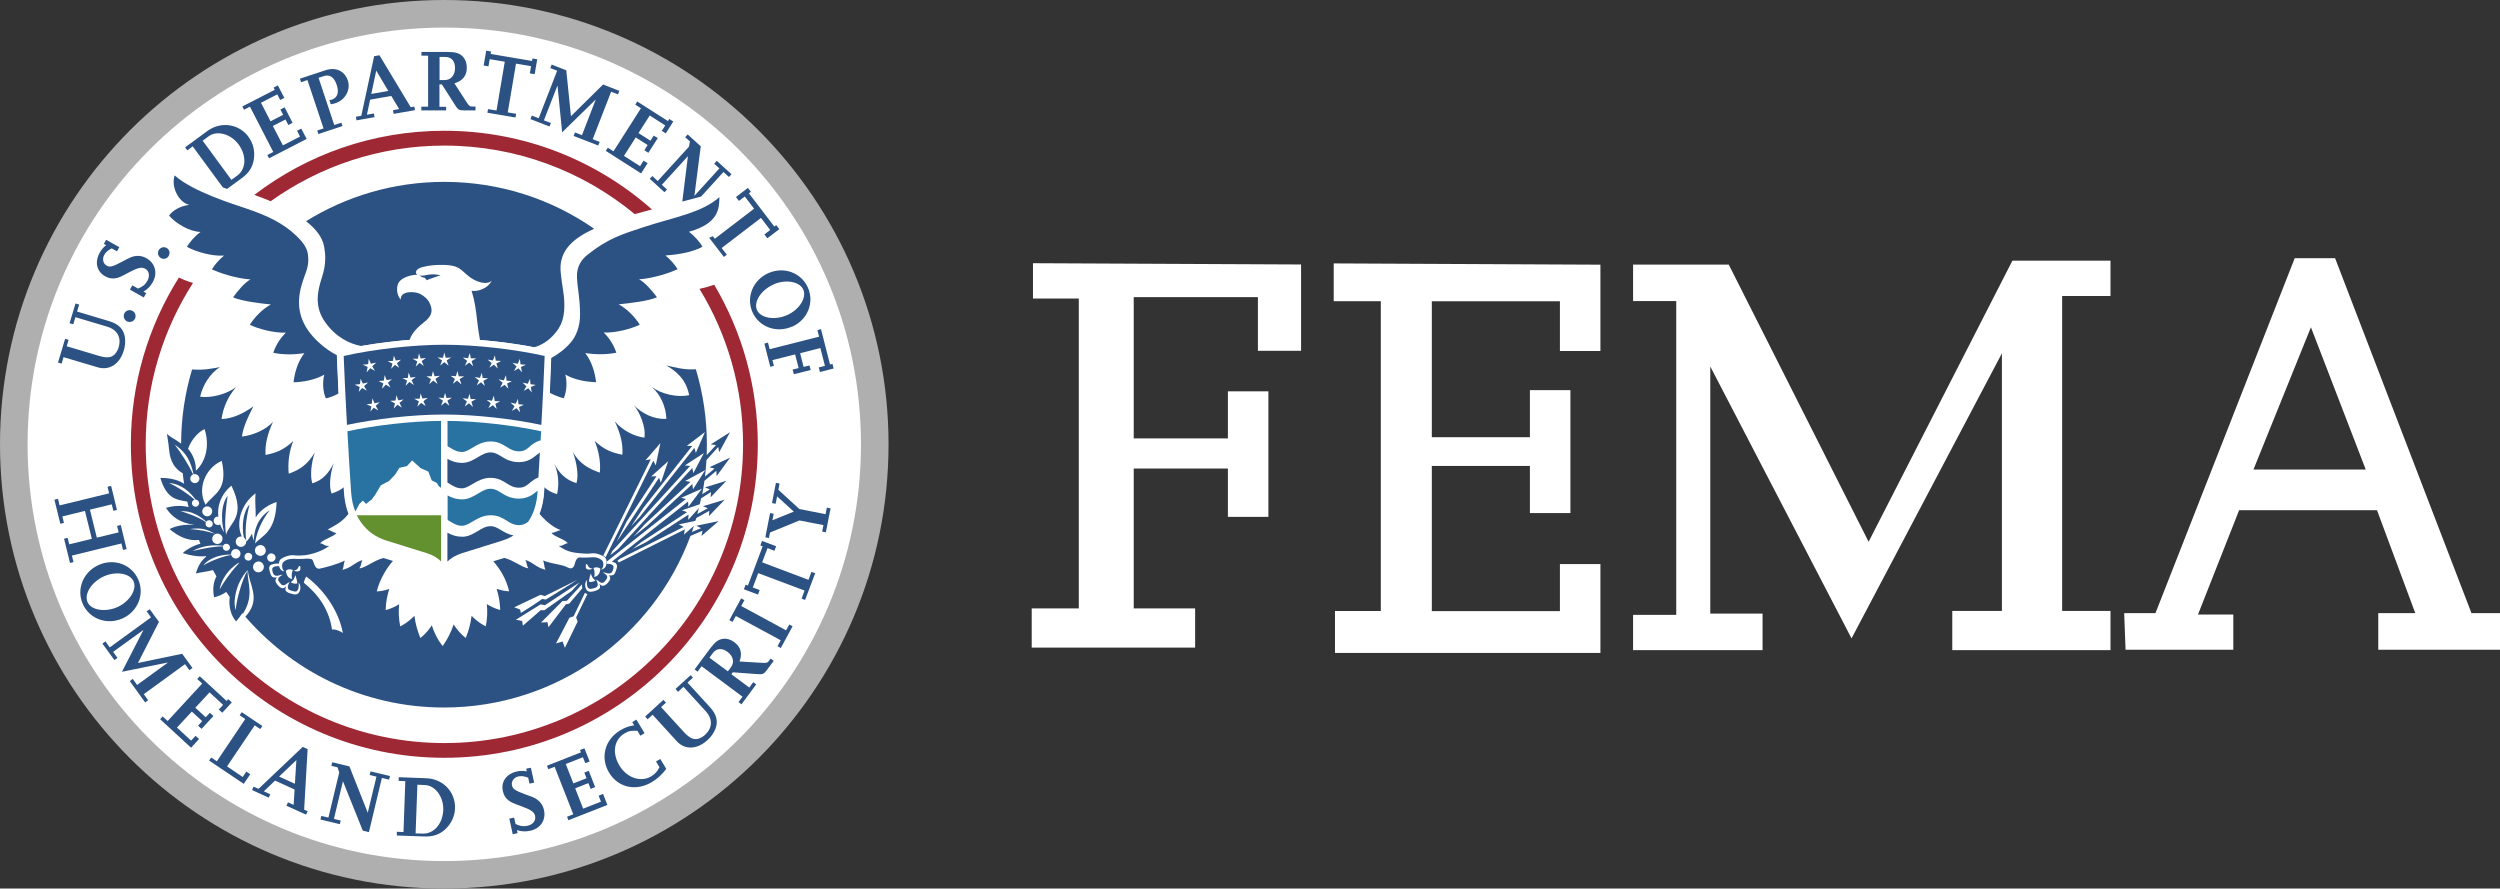
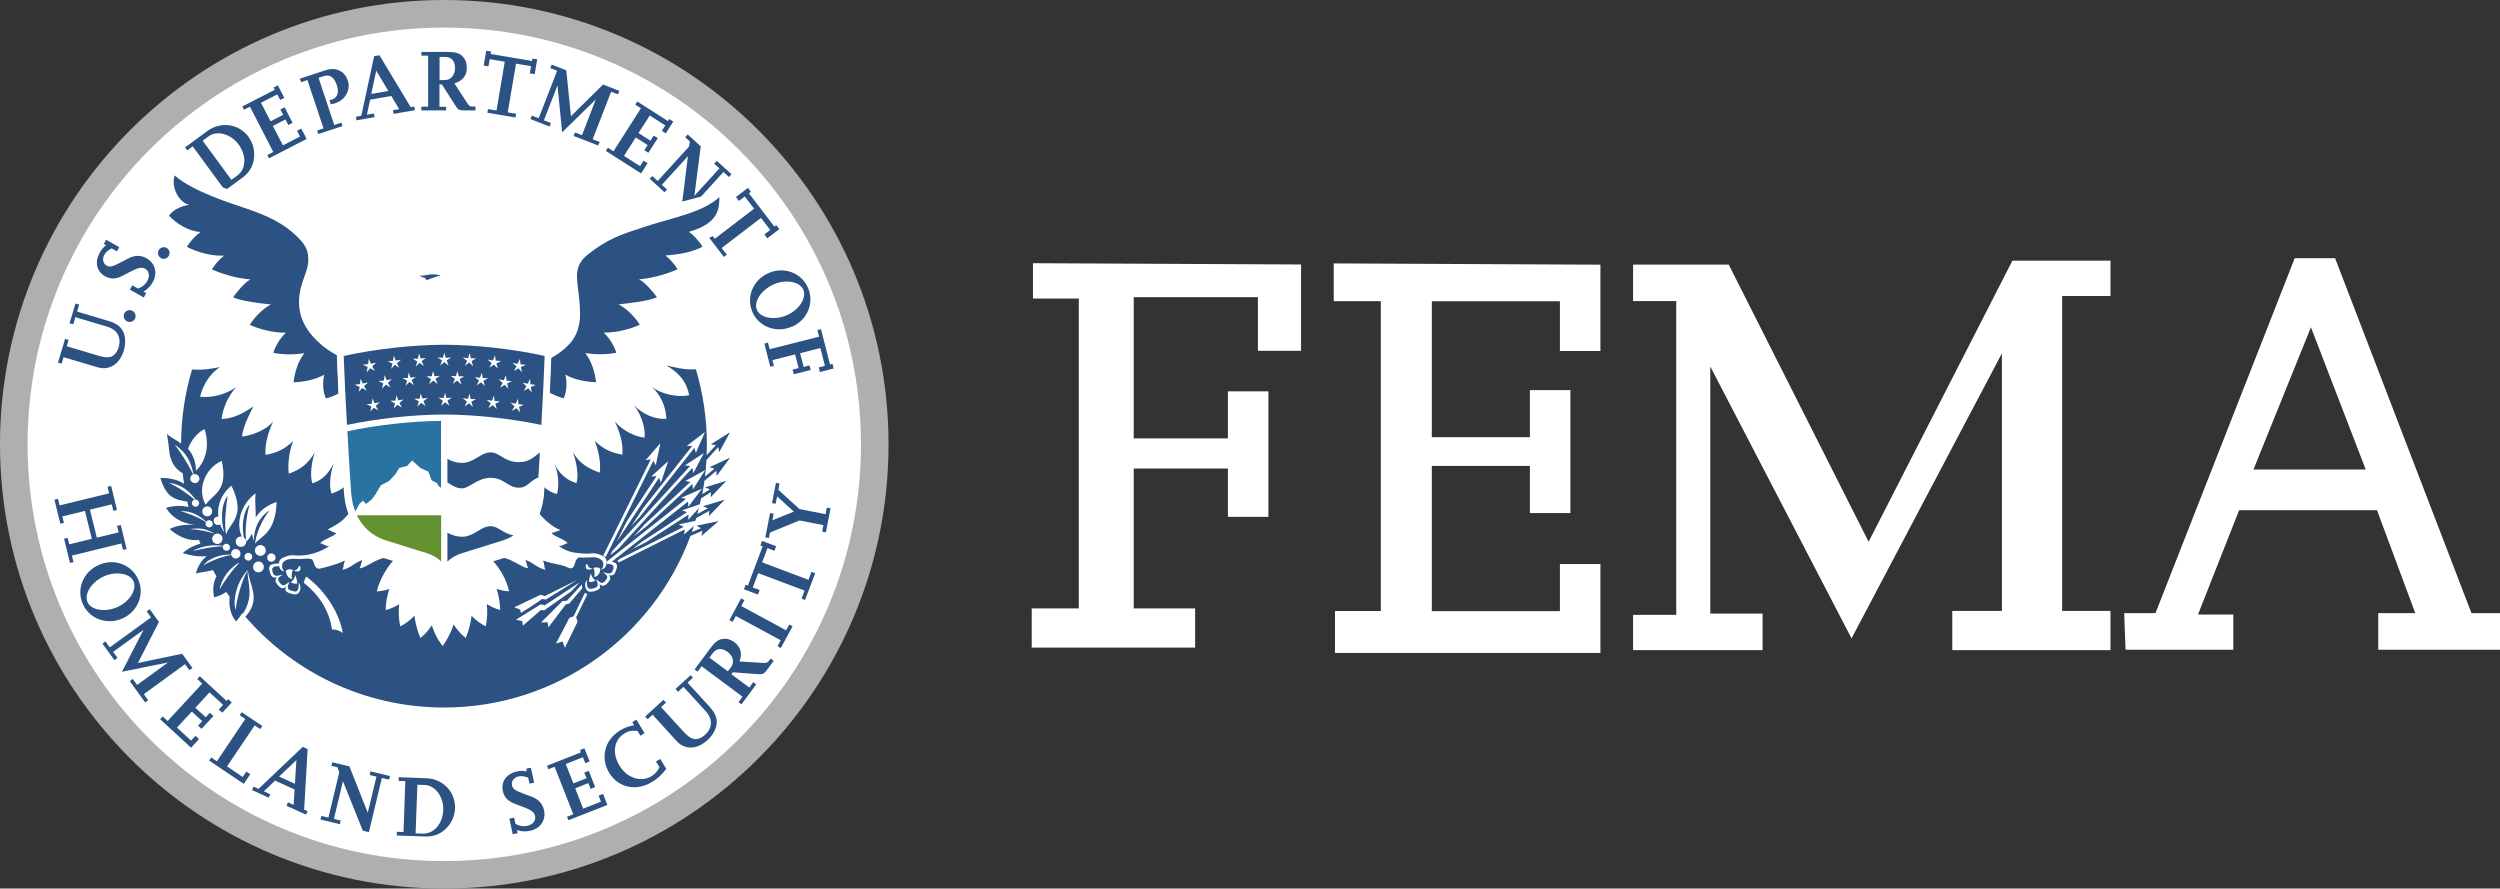
<svg xmlns="http://www.w3.org/2000/svg" id="a" viewBox="0 0 235.75 83.79">
  <rect x="0" y="0" width="235.75" height="83.79" fill="#333333" stroke="none" />
  <path d="M97.41,24.82v3.33h4.32v29.22h-4.44v3.7h15.41v-3.7h-5.79v-13.19h8.88v4.56h3.82v-11.84h-3.82v4.44h-8.88v-13.32h11.71v5.06h4.07v-8.14l-25.27-.12h0Zm28.36,0v3.58h4.44v29.22h-4.32v3.95h25.03v-8.38h-3.82v4.44h-12.08v-13.69h9.25v4.44h3.82v-11.59h-3.82v4.44h-9.25v-12.82h12.08v4.69h3.82v-8.14l-25.15-.12h0Zm28.23,.12v3.45h4.07v29.59h-4.07v3.33h12.21v-3.45h-4.93v-23.3l13.32,25.64,14.18-26.88v24.29h-4.68v3.7h14.92v-3.7h-4.56V27.91h4.56v-3.33h-9.25l-13.56,26.51-13.19-26.14h-9Zm62.39-.59l-13.13,33.47h-2.95l.13,3.45h10.16v-3.32h-3.33l3.88-9.84h13l3.61,9.71h-3.49v3.45h11.48v-3.45h-2.69l-12.86-33.47h-3.81s0,0,0,0Zm1.53,6.51l5.17,13.42h-10.59l5.42-13.42Z" fill="#fff" fill-rule="evenodd" />
  <g>
    <circle cx="41.74" cy="41.82" r="41.23" fill="#fff" />
    <path d="M68.53,45.33l-2.05,.63,.46,.19-.72,.45c.08-.42,.15-.84,.21-1.26l1.12-.94,.03,.49,1.27-1.73-1.95,.9,.48,.13-.9,.75c.06-.52,.11-1.04,.14-1.56l1.11-1.23,.09,.49,1.02-1.88-1.82,1.15,.5,.06-.88,.95c0-.33,.02-.66,.02-.99,0-2.41-.35-4.8-1.04-7.11-1.12,.1-2.24-.25-2.78-.36,1.44,.84,1.93,1.75,2.15,2.8-1.15,.26-2.68-.12-3.53-.78,.82,.72,1.34,1.85,1.38,3.02-1.18,.06-2.28-.49-3.08-1.3,.52,.58,1.17,2.03,1.01,3.07-.99-.11-2.15-.75-2.79-1.53,.53,1.16,.78,2.1,.71,3.14-.98-.19-1.73-.46-2.61-1.31,.42,1.06,.58,2.12,.48,3-1.13-.4-1.89-.86-2.53-1.92,.34,.94,.56,2.18,.33,2.91-.96-.29-1.6-.87-2.1-1.85,.49,1.04,.43,2.25,.27,2.88-.4-.08-.93-.36-1.21-.67-.02,.18-.03,.37-.04,.55-.05,.7-.19,1.36-.42,1.97,.09,.1,.19,.21,.28,.32,.51,.54,1.2,1.06,1.74,1.23-.24,.03-.56,.24-.88,.27,.36,.41,1.09,.5,1.55,.96-.35,.04-.44,.3-.87,.25,.82,.63,1.57,.65,1.99,.7,.17,.02,.72,.07,1.07,.02,.49-.08,1,.17,1.2,.28,.3,.18,.29,.6,.23,.81-.04,.13-.09,.28-.32,.39-.13,.04-.22,.05-.08-.05,.12-.09,.23-.62-.05-.82-.2-.15-.48-.27-.82-.25-.37,.02-.93,.05-1.21,.02-.25-.03-.41,.3-.44,.44-.09,.33-.19,.74-.67,.53-.58-.34-1.42-.31-2.37-.69,.13,.29,.08,.55,.22,.88-.85-.21-1.07-.64-1.88-.93,.14,.3,.1,.53,.28,.8-.68-.12-1.32-.73-2.27-.99-.03,0-.06,.02-.09,.03-.35,.1-.66,.2-.95,.29,.67,.76,1.23,1.7,1.49,2.83,0,0-.47,.01-1.18-.23,.21,.64,.32,1.31,.34,1.99,0,0-.53-.1-1.26-.55,.07,.7,.04,1.4-.1,2.09,0,0-.62-.25-1.34-.99-.08,.69-.26,1.39-.55,2.09,0,0-.56-.38-1.14-1.27-.24,.72-.59,1.4-1.03,2.03,0,0-.61-.65-1.03-1.95-.55,.83-1.08,1.19-1.08,1.19-.28-.67-.47-1.37-.56-2.09-.73,.74-1.34,1-1.34,1-.14-.69-.17-1.39-.1-2.09-.73,.45-1.27,.55-1.27,.55,.01-.68,.13-1.35,.34-1.99-.71,.24-1.18,.23-1.18,.23,.27-1.15,1.02-2.34,1.53-2.87-.25-.08-.52-.16-.81-.25-.03,0-.05-.02-.09-.03-.95,.25-1.58,.87-2.27,.99,.18-.28,.15-.51,.28-.8-.81,.29-1.03,.72-1.87,.93,.14-.33,.08-.58,.22-.88-.79,.39-1.87,.65-2.35,.76-.53,.11-.56-.68-.73-.85-.07-.08-.5-.11-.68-.08-.26,.04-.77,.02-1.15,.01-.38,0-.65,.1-.84,.26-.28,.2-.15,.75-.03,.84,.13,.09,.05,.08-.08,.05-.23-.12-.28-.27-.32-.39-.06-.21-.08-.63,.23-.8,.19-.12,.71-.36,1.2-.29,.35,.05,.9,0,1.06-.02,.17-.02,1.4-.24,2.22-.87-.43,.05-.51-.21-.87-.25,.46-.46,1.19-.56,1.55-.96-.32-.04-.61-.3-.84-.33,.72-.4,1.2-.63,1.7-1.17,0,0,.19-.22,.27-.31-.23-.61-.37-1.27-.42-1.98-.01-.17-.02-.35-.04-.53-.18,.19-.54,.39-1.13,.6-.27-.67-.14-1.91,.21-2.88-.5,.98-1.07,1.62-2.03,1.91-.23-.72-.09-1.98,.24-2.92-.64,1.07-1.32,1.61-2.46,2.01-.1-.87,0-2.03,.42-3.08-.88,.84-1.62,1.12-2.61,1.31-.06-1.04,.19-1.98,.71-3.14-.63,.77-1.94,1.3-2.93,1.41,.08-.9,.71-2.13,1.07-2.85-.93,.67-1.92,1.15-3,1.2,.13-1.02,.59-2.12,1.38-3.02-.92,.69-2.34,1.05-3.4,.91,.26-1.12,.95-2.21,1.88-2.8-.54,.11-1.52,.33-2.64,.23-.68,2.27-1.03,4.63-1.03,7-.56-.44-.95-.55-1.34-.93,.07,.53,.14,.81,.2,1.46,.1,1.17,.55,1.84,1.29,2.26,.03,.33,.08,.66,.13,.99-.54-.35-1.27-.56-2.24-.55,.58,1.91,1.42,2.05,2.54,2.23,.04,.18,.08,.35,.12,.52-.6-.16-1.32-.16-2.13,.07,.56,.88,1.35,1.4,2.6,1.59,0,0,0,.01,.01,.02-.77-.06-1.6,.05-2.27,.39,.95,.82,1.88,1.13,2.77,1.03,.05,.12,.09,.23,.14,.35-.7,.19-1.32,.55-1.67,.89,.74,.23,1.5,.36,2.19,.29,0,.02,.01,.03,.02,.05-.4,.31-.75,.8-.97,1.58,.53-.13,1.07-.17,1.61-.32,.11,.2,.22,.4,.33,.59-.29,.54-.38,1.22-.22,1.98,.45-.11,.83-.28,1.14-.51,.11,.16,.21,.31,.33,.47-.11,.86,.09,1.73,.6,2.31,.22-.24,.41-.5,.59-.78,4.54,5.44,11.38,8.9,19.02,8.9,10.66,0,19.75-6.74,23.24-16.18l1.13-.49-.09,.49,1.62-1.4-2.1,.44,.44,.23-.87,.36c.15-.43,.29-.88,.42-1.32l1.23-.68-.04,.5,1.49-1.55-2.05,.62,.46,.19-.99,.54c.13-.48,.25-.97,.35-1.47l.94-.6-.04,.5,1.48-1.55" fill="#2b5283" />
-     <path d="M67.35,26.85c-.46,.16-.92,.29-1.39,.39,2.61,4.27,4.11,9.29,4.11,14.66,0,15.56-12.61,28.17-28.16,28.17s-28.17-12.61-28.17-28.17c0-5.61,1.64-10.83,4.46-15.22-.46-.13-.9-.3-1.33-.51-2.87,4.56-4.53,9.95-4.53,15.73,0,16.32,13.24,29.56,29.56,29.56s29.56-13.24,29.56-29.56c0-5.5-1.5-10.64-4.11-15.05m-41.83-7.87c4.62-3.3,10.27-5.25,16.38-5.25,6.82,0,13.08,2.43,17.95,6.46,.54-.15,1.09-.3,1.63-.44-5.22-4.62-12.07-7.42-19.58-7.42-6.74,0-12.95,2.25-17.92,6.05,.23,.09,.47,.17,.71,.26,.28,.11,.56,.22,.83,.33" fill="#9e2935" />
-     <path d="M41.89,81.2C20.19,81.2,2.6,63.6,2.6,41.9S20.19,2.6,41.89,2.6s39.3,17.59,39.3,39.3-17.6,39.3-39.3,39.3M41.89,0C18.76,0,0,18.76,0,41.9s18.76,41.89,41.89,41.89,41.9-18.76,41.9-41.89S65.03,0,41.89,0Z" fill="#afafaf" />
+     <path d="M41.89,81.2C20.19,81.2,2.6,63.6,2.6,41.9S20.19,2.6,41.89,2.6s39.3,17.59,39.3,39.3-17.6,39.3-39.3,39.3M41.89,0C18.76,0,0,18.76,0,41.9s18.76,41.89,41.89,41.89,41.9-18.76,41.9-41.89S65.03,0,41.89,0" fill="#afafaf" />
    <path d="M31.78,33.5c-.59-.31-1.12-.66-1.68-1.17-1.8-1.64-2.22-3.36-1.69-5.34,.31-1.18,.8-1.77,.63-3-.09-.7-.59-1.27-1.09-1.75-1.2-1.15-2.63-1.87-4.73-2.58-1.3-.44-5.08-1.61-6.75-3.12-.38,1.11,.43,2.59,1.39,2.78-.85,.09-1.58,.53-1.92,1.01,.64,.74,1.92,1.52,2.98,1.54-.49,.33-1.09,1.02-1.29,1.41,.92,.49,2.38,.9,3.5,.82-.47,.38-.88,.86-1.15,1.3,.76,.35,2.24,.85,3.64,.95-.52,.26-1.26,1.14-1.64,1.69,.79,.35,2.5,.57,3.57,.67-.76,.4-1.56,1.2-1.99,1.92,.77,.37,2.22,.78,3.4,.74-.58,.56-.97,1.24-1.19,1.9,.9,.18,1.84,.19,2.93,.04-.66,.84-.93,1.95-1.02,2.74,.89-.02,2.06-.23,2.9-.72-.18,.68-.14,1.6,.15,2.24,.35-.08,.75-.22,1.19-.46-.06-1.26-.12-2.55-.16-3.62m36.1-14.92c-1.67,1.51-4.34,1.92-7.14,2.84-2.11,.69-3.42,1.1-5.31,2.61-.54,.43-1.05,1.06-1,2.15,.06,1.21,.26,1.73,.29,3.41,.02,1.2-.39,2.17-.9,2.74-.53,.61-1.22,1.13-1.85,1.45-.04,1.02-.08,2.06-.14,3.25,.44,.24,1,.46,1.35,.54,.29-.65,.33-1.57,.15-2.24,.83,.5,2.01,.7,2.9,.72-.09-.79-.36-1.9-1.02-2.74,1.09,.15,2.03,.14,2.93-.04-.22-.66-.61-1.34-1.19-1.9,1.19,.04,2.63-.37,3.4-.74-.44-.72-1.23-1.52-1.99-1.92,1.06-.11,2.82-.31,3.61-.67-.38-.54-1.17-1.44-1.69-1.69,1.4-.1,2.88-.61,3.64-.95-.27-.44-.68-.92-1.15-1.3,1.32-.09,2.58-.33,3.49-.82-.2-.39-.79-1.08-1.28-1.41,2.83-.79,2.87-2.2,2.88-3.3" fill="#2b5283" />
-     <path d="M56.01,21.56c-4-2.78-8.87-4.41-14.12-4.41-4.78,0-9.25,1.36-13.03,3.71,.98,.76,1.56,1.57,1.71,2.41,.12,.73,.21,1.62-.22,2.91-.45,1.37-.7,2.78,.32,4.21,1.01,1.42,2.31,2.04,3.4,2.24,1.51-.26,3.03-.45,4.56-.58,.2-.66,.8-1.24,1.41-1.71,.88-.69,.69-1.28,.48-1.75-.17-.36-.48-.66-.93-.89-.4-.2-1.85-.36-1.81,.57-.24-.34-.43-.79-.29-1.37,.19-.81,1.52-1.01,1.85-.99-.26-.22-.1-.56,.48-.72,.7-.19,1.37-.22,2.02-.21,1.33,.03,1.53,.36,2.21,.95,.81,.72,1.89,.97,2.31,.54-.3,.69-1.27,1.06-1.89,.95,.3,.96,.41,1.79,.52,2.79,.05,.46,.15,1.22,.27,1.85,1.78,.15,3.56,.39,5.12,.69,.64-.19,1.31-.56,1.91-1.26,.57-.66,1.09-1.49,.88-3.59-.06-.59-.36-2.1-.31-2.81,.09-1.61,1.29-2.67,3.17-3.52" fill="#2b5283" />
    <path d="M39.56,25.98c.24,.19,.39,.21,.47,.19,0,.05,.09,.1,.11,.12,.05,.05,.08,.09,.09,.14,.11-.05,.41-.17,.68-.26,.27-.1,.65-.21,.65-.21-1.17-.25-1.35,.11-2,.02m35.13,4.83c1.46-.64,2.12-2.27,1.5-3.68-.62-1.41-2.26-2.02-3.72-1.38-1.46,.64-2.13,2.26-1.52,3.67,.61,1.41,2.27,2.02,3.73,1.38m-1.74-3.98c1.15-.51,2.48-.27,2.81,.49,.34,.77-.38,1.9-1.54,2.41-1.16,.51-2.49,.28-2.83-.49-.33-.76,.39-1.89,1.56-2.4Zm-.3,7.78l-.56-2.2,.34-.09,.16,.62,4.66-1.18-.16-.62,.34-.09,.85,3.33,.23-.06,.11,.44-1.29,.33-.11-.43,.58-.15-.43-1.68-1.91,.49,.33,1.29,.55-.14,.12,.43-1.59,.4-.12-.44,.57-.14-.33-1.29-2.14,.54,.14,.54-.34,.09M7.47,28.71l-.2,.67,3.01,.9c.91,.27,1.38,.75,1.5,1.53,.05,.4,.02,.82-.1,1.23-.39,1.29-1.35,1.92-2.46,1.6l-3.23-.96-.18,.61-.34-.1,.67-2.24,.33,.1-.18,.6,2.98,.89c.81,.24,1.22,.21,1.56-.14,.16-.18,.28-.39,.35-.62,.29-.96-.11-1.69-1.09-1.98l-2.98-.89-.2,.67-.35-.1,.56-1.86,.34,.1m5.29,1.3c-.12,.28-.45,.41-.74,.3-.28-.12-.42-.45-.3-.73,.12-.29,.45-.42,.73-.3,.29,.12,.42,.45,.3,.74m1.04-2.38l-.22,.4-1.31-.74,.23-.4,.54,.3c.44-.18,.68-.37,.88-.73,.25-.45,.17-.93-.21-1.14-.33-.18-.68-.1-1.5,.33-.85,.46-.97,.51-1.3,.57-.31,.06-.66,0-.98-.19-.8-.45-1-1.34-.5-2.23,.16-.29,.33-.49,.6-.7l-.22-.12,.22-.39,1.24,.7-.22,.39-.5-.28c-.36,.2-.55,.35-.7,.62-.21,.38-.11,.82,.23,1.01,.29,.17,.57,.1,1.41-.35,.41-.21,.65-.35,.76-.39,.21-.1,.45-.17,.72-.18,.3-.01,.58,.06,.86,.22,.83,.47,1.07,1.4,.6,2.25-.24,.42-.5,.68-.88,.9l.26,.14m2.19-3.78c0,.3-.24,.55-.54,.55,0,0,0,0,0,0-.3,0-.54-.24-.54-.55,0-.3,.24-.54,.54-.55,0,0,0,0,0,0,.3,0,.55,.24,.55,.54,0,0,0,0,0,0m12.91-10.74l-3.53,1.82-.16-.31,.56-.29-2.2-4.27-.56,.29-.16-.31,3.06-1.57-.11-.21,.4-.21,.61,1.18-.39,.2-.27-.53-1.54,.79,.9,1.75,1.19-.61-.26-.5,.4-.21,.75,1.46-.4,.21-.27-.52-1.19,.61,.95,1.83,1.61-.83-.28-.55,.4-.2,.51,.98m3.4-1.23l-2.3,.76-.11-.33,.6-.2-1.52-4.56-.6,.2-.11-.33,2.4-.79c.98-.33,1.82,.05,2.12,.97,.29,.86-.24,1.83-1.17,2.13-.13,.05-.22,.07-.44,.1l-.13-.39c.11-.01,.15-.02,.22-.04,.54-.18,.71-.67,.48-1.37-.24-.75-.67-1.04-1.24-.85l-.48,.16,1.48,4.45,.67-.22,.11,.33m6.78-1.85l-.35,.06-2.95-4.9-.5,.09-1.21,5.62-.51,.09,.06,.34,1.7-.3-.06-.35-.66,.12,.3-1.42,2-.35,.74,1.24-.58,.1,.06,.35,2.01-.35-.06-.35m-4.06-1.18l.47-2.2,1.14,1.92-1.61,.28Zm9.83,1.19h-.35c-.17,0-.27-.08-.46-.37l-1.18-1.82c.78-.24,1.17-.72,1.17-1.47,0-.44-.13-.8-.4-1.08-.3-.3-.7-.41-1.42-.41h-2.46s0,.35,0,.35h.63s0,4.81,0,4.81h-.64s0,.35,0,.35h2.34s0-.34,0-.34h-.63v-2.11s.23,0,.23,0l1.25,1.96c.28,.44,.37,.49,.86,.49h1.06s0-.35,0-.35m-3.39-4.69h.52c.6,0,.94,.38,.94,1.06,0,.66-.4,1.12-.97,1.12h-.49s0-2.17,0-2.17Zm7.16,5.71l-2.65-.45,.06-.34,.8,.13,.78-4.6-1.42-.24-.12,.68-.45-.08,.24-1.4,.46,.08-.04,.23,3.9,.66,.04-.23,.45,.07-.24,1.4-.46-.07,.12-.68-1.42-.24-.78,4.6,.79,.13-.06,.35m7.8,2.64l-2.32-.9,.13-.33,.66,.26,1.3-3.37-3.17,3.1-.44-4.42-1.28,3.29,.66,.25-.13,.33-1.8-.7,.13-.33,.65,.25,1.74-4.48-.65-.25,.13-.33,1.38,.54,.44,4.33,3.03-2.99,1.53,.6-.12,.33-.65-.25-1.74,4.48,.66,.25-.13,.33m4.06,2.66l-3.35-2.14,.19-.3,.53,.34,2.59-4.06-.53-.34,.18-.3,2.9,1.85,.12-.2,.38,.24-.71,1.12-.37-.24,.32-.51-1.46-.94-1.06,1.66,1.13,.72,.3-.48,.39,.23-.89,1.39-.38-.24,.31-.49-1.12-.72-1.11,1.74,1.52,.97,.33-.52,.38,.24-.6,.94m-38.1,.23l-.55,.4-2.71-3.69,.57-.42c.79-.58,2.08-.22,2.81,.76,.78,1.06,.73,2.33-.12,2.95m1.07-3.65c-.91-1.24-2.61-1.49-3.89-.55l-2.1,1.54,.21,.28,.51-.38,2.84,3.87c.13,.05,.27,.1,.4,.15l1.39-1.02c.66-.48,1.01-1.02,1.13-1.73,.13-.78-.04-1.54-.5-2.16h0Zm44.14,2.27l-.23,.26,.49,.44-2.36,2.59,.6-4.67-1.23-1.12-.24,.26,.45,.4-.09,.49-2.95,3.24-.51-.47-.24,.26,1.39,1.27,.24-.26-.49-.44,2.46-2.7-.53,4.28c.51-.13,1.06-.28,1.64-.44,.05-.01,.09-.03,.14-.04l2.1-2.31,.52,.47,.24-.26-1.4-1.27m5.62,6.07l-.18,.14-2.4-3.14,.19-.14-.28-.37-1.13,.86,.28,.37,.55-.42,.88,1.15-3.71,2.84-.19-.25c-.11,.06-.21,.11-.33,.16l1.38,1.8,.28-.21-.49-.63,3.71-2.84,.87,1.14-.55,.42,.28,.36,1.13-.86-.28-.36m-24.41,57.32l-.45,.1-.32-1.47,.45-.1,.13,.6c.43,.21,.73,.26,1.14,.17,.5-.11,.8-.49,.71-.92-.08-.37-.37-.58-1.24-.9-.91-.33-1.03-.39-1.29-.59-.26-.19-.43-.49-.51-.85-.2-.9,.34-1.64,1.33-1.86,.32-.07,.58-.07,.92-.01l-.05-.25,.44-.09,.31,1.4-.44,.1-.12-.56c-.39-.15-.63-.18-.93-.12-.42,.09-.69,.47-.6,.85,.07,.33,.31,.49,1.2,.82,.43,.16,.7,.25,.8,.3,.23,.1,.44,.24,.61,.42,.21,.22,.34,.47,.41,.79,.2,.93-.33,1.73-1.29,1.94-.47,.1-.84,.08-1.26-.06l.06,.29m8.49-2.67l-3.7,1.45-.13-.33,.59-.23-1.76-4.48-.59,.23-.13-.33,3.2-1.26-.09-.22,.42-.16,.49,1.24-.41,.16-.22-.56-1.62,.64,.72,1.83,1.24-.49-.21-.53,.42-.17,.6,1.53-.42,.18-.22-.55-1.24,.49,.75,1.92,1.68-.66-.22-.57,.42-.16,.4,1.03m5.56-3.39c-.47,.59-.8,.9-1.34,1.23-1.5,.91-3.19,.55-4.05-.87-.85-1.41-.42-3.1,1.02-3.98,.46-.28,.82-.41,1.34-.49l-.18-.3,.39-.24,.77,1.28-.39,.24-.28-.46c-.58-.04-.86,.02-1.23,.25-.99,.6-1.18,1.85-.46,3.04,.7,1.15,2.01,1.59,2.99,1,.36-.22,.57-.45,.78-.86l-.33-.54,.4-.24,.58,.95m2.51-8.62l-.52,.47,2.12,2.32c.64,.7,.79,1.35,.5,2.08-.16,.38-.41,.73-.72,1.01-1,.92-2.15,.95-2.92,.11l-2.27-2.49-.47,.43-.23-.26,1.72-1.57,.24,.26-.46,.42,2.1,2.3c.57,.62,.94,.8,1.4,.69,.23-.07,.44-.19,.62-.35,.74-.67,.77-1.51,.08-2.26l-2.09-2.29-.51,.47-.24-.27,1.43-1.3,.24,.26m9.37-4.87l-1.11,2.05-.31-.17,.3-.56-4.23-2.29-.31,.56-.3-.17,1.11-2.05,.31,.17-.3,.55,4.23,2.29,.3-.55,.31,.17m2.13-5l-.95,2.52-.33-.13,.28-.76-4.37-1.64-.51,1.35,.65,.24-.16,.43-1.33-.5,.16-.43,.22,.08,1.39-3.7-.22-.08,.16-.43,1.33,.5-.16,.43-.65-.25-.51,1.34,4.37,1.65,.28-.75,.33,.12m1.48-6.14l-.45,2.29-.35-.07,.12-.61-2.26-.44-2.78,1.14-.1,.52-.34-.07,.45-2.29,.34,.07-.12,.61,2.02-.81-1.58-1.44-.14,.7-.34-.07,.37-1.91,.34,.07-.11,.59,1.98,1.81,2.47,.49,.12-.62,.34,.07m-11.41,14.08l.31-.42c.35-.48,.87-.52,1.4-.12,.53,.39,.67,.98,.32,1.44l-.29,.39-1.74-1.29m5.79,.06l-.21,.28c-.1,.13-.22,.17-.57,.15l-2.17-.13c.28-.77,.11-1.37-.49-1.82-.36-.26-.73-.37-1.11-.31-.42,.06-.74,.32-1.17,.9l-1.47,1.98,.28,.21,.38-.51,3.86,2.87-.38,.51,.28,.21,1.39-1.88-.28-.21-.37,.51-1.69-1.26,.13-.18,2.32,.17c.52,.04,.61,0,.91-.4l.63-.85-.28-.21h0ZM6.6,53.07l-.56-2.27,.34-.08,.15,.61,2.13-.52-.65-2.63-2.13,.52,.15,.61-.34,.08-.56-2.27,.34-.08,.15,.62,4.67-1.14-.15-.62,.34-.08,.55,2.27-.34,.08-.15-.61-2.06,.5,.65,2.64,2.06-.5-.15-.61,.35-.08,.55,2.27-.34,.08-.15-.61-4.67,1.14,.15,.62-.34,.08m4.98,5.22c1.45-.66,2.09-2.3,1.45-3.7-.64-1.4-2.29-1.99-3.74-1.32-1.45,.66-2.1,2.3-1.46,3.69,.63,1.4,2.3,1.99,3.75,1.33m-1.8-3.95c1.15-.52,2.47-.31,2.82,.45,.35,.77-.36,1.91-1.5,2.43-1.16,.52-2.48,.31-2.83-.45-.35-.76,.36-1.9,1.52-2.43h0Zm3.92,11.88l-1.45-2.01,.28-.21,.41,.57,2.92-2.12-4.35,.88,2.03-3.95-2.86,2.07,.41,.57-.29,.21-1.13-1.56,.28-.21,.41,.57,3.89-2.83-.41-.57,.29-.2,.87,1.19-1.98,3.88,4.17-.87,.97,1.34-.29,.21-.41-.57-3.89,2.83,.41,.57-.29,.21m4.34,4.27l-2.92-2.69,.24-.26,.47,.43,3.26-3.53-.47-.43,.24-.26,2.53,2.33,.15-.17,.34,.31-.9,.97-.33-.3,.41-.44-1.28-1.18-1.34,1.45,.98,.9,.39-.42,.34,.3-1.12,1.21-.33-.3,.39-.43-.98-.9-1.4,1.51,1.33,1.23,.42-.45,.33,.3-.75,.82m4.97,3.41l-3.27-2.2,.2-.29,.53,.36,2.68-3.99-.53-.35,.2-.29,1.94,1.3-.2,.29-.52-.35-2.61,3.87,1.48,1,.34-.51,.37,.25-.62,.92m6.02,2.56l-.32-.14,.33-5.71-.46-.21-4.17,3.96-.47-.21-.14,.32,1.57,.72,.15-.32-.61-.28,1.06-1.01,1.84,.84-.09,1.45-.53-.24-.15,.32,1.85,.84,.15-.32m-2.69-3.27l1.63-1.55-.14,2.23-1.49-.68Zm8.46,5.24l-.57-.14-1.87-4.66-.85,3.55,.64,.16-.08,.34-1.83-.44,.08-.34,.67,.16,1.02-4.26-.16-.48-.58-.14,.08-.34,1.62,.39,1.73,4.37,.82-3.4-.64-.16,.08-.34,1.84,.44-.09,.34-.68-.16-1.22,5.11m5.21,.41c.82,.03,1.42-.17,1.96-.65,.59-.53,.92-1.24,.95-2,.05-1.54-1.13-2.79-2.71-2.84l-2.6-.1v.35s.62,.02,.62,.02l-.17,4.8-.63-.02v.35s2.58,.09,2.58,.09m-.64-4.88l.71,.03c.98,.04,1.77,1.12,1.73,2.34-.05,1.31-.88,2.27-1.93,2.24l-.68-.02,.17-4.58Z" fill="#2b5283" />
    <path d="M41.89,54.35h-.26c-.13-.83-.74-1.35-1.62-1.62-.67-.21-1.64-.52-3.72-1.16-2.41-.74-3.64-2.68-3.81-5.12-.23-3.44-.58-9.5-.71-13.35,2.72-.67,6.74-1.19,10.12-1.19s7.4,.52,10.12,1.19c-.12,3.85-.47,9.9-.7,13.35-.17,2.44-1.4,4.38-3.81,5.12-2.08,.64-3.05,.95-3.72,1.16-.88,.27-1.49,.78-1.62,1.62h-.27" fill="#fff" />
    <path d="M41.2,45.55l-.49-.25-.32-.83-.72-.32-.81-.73-.48,.53-.72,.17-.38,.61-.58,.62-.79,.42-.55,.92-.31,.41-.53,.42-.3-.31-.32,.3-.39,.73c-.21-.55-.33-.97-.4-1.84-.12-1.62-.23-3.65-.35-5.73,2.67-.58,6.07-.96,8.83-.98v6.31c-.13-.08-.25-.14-.38-.45" fill="#2973a2" />
    <path d="M41.59,48.59h-7.94c.11,.24,.25,.47,.41,.69,.57,.8,1.39,1.4,2.42,1.71,.98,.3,1.97,.61,2.95,.92l.78,.24c.64,.2,1.08,.48,1.39,.8v-4.36" fill="#639130" />
    <path d="M49.97,45.52c.22-.17,.47-.38,.8-.49,.05-.74,.09-1.53,.14-2.36-.09,.06-.18,.13-.29,.22-.38,.31-.85,.69-1.69,.69-.78,0-1.29-.31-1.69-.56-.33-.2-.6-.36-.98-.36-.43,0-.8,.22-1.19,.45-.42,.25-.9,.54-1.49,.54s-1.03-.18-1.39-.38v2.23c.08,.05,.16,.09,.23,.14,.36,.22,.66,.41,1.15,.41,.3,0,.6-.18,.96-.39,.47-.28,1.01-.6,1.72-.6s1.13,.27,1.53,.52c.35,.22,.66,.41,1.15,.41s.72-.2,1.04-.46m-6.39,5.08c-.6,0-1.03-.18-1.39-.38v2.73c.31-.31,.75-.6,1.39-.8l.77-.24c.65-.21,1.54-.49,2.95-.92,.41-.13,.79-.29,1.13-.51-.51-.09-.88-.32-1.2-.51-.33-.2-.6-.36-.98-.36-.43,0-.8,.22-1.19,.46-.42,.25-.9,.54-1.49,.54" fill="#2b5283" />
-     <path d="M49.97,42.09c.26-.21,.57-.46,1.01-.56,.02-.28,.03-.57,.05-.86-2.67-.58-6.07-.96-8.83-.98v2.38c.08,.05,.16,.09,.23,.14,.36,.22,.66,.41,1.15,.41,.3,0,.6-.18,.96-.39,.47-.29,1.01-.6,1.72-.6s1.13,.28,1.53,.52c.35,.22,.66,.41,1.15,.41s.72-.2,1.04-.46m-7.77,4.61v2.32c.08,.04,.16,.09,.23,.14,.36,.22,.66,.41,1.15,.41,.3,0,.6-.18,.96-.39,.47-.28,1.01-.6,1.72-.6s1.13,.27,1.53,.52c.35,.22,.66,.41,1.15,.41,.38,0,.62-.14,.86-.32,.51-.75,.81-1.69,.88-2.78,0-.05,0-.09,0-.14-.02,.01-.04,.03-.07,.05-.38,.31-.85,.69-1.69,.69-.78,0-1.29-.31-1.69-.56-.33-.21-.6-.37-.98-.37-.43,0-.8,.22-1.19,.46-.42,.25-.9,.54-1.49,.54s-1.03-.18-1.39-.38" fill="#2973a2" />
    <path d="M32.72,40.07c-.13-2.32-.24-4.66-.31-6.5,2.82-.64,6.55-1.06,9.48-1.06s6.66,.42,9.47,1.06c-.06,1.84-.18,4.18-.31,6.5-2.65-.56-6.16-.98-9.17-.98-3.01,0-6.52,.42-9.17,.98" fill="#2b5283" />
    <path d="M34.57,35.1l.1-.5-.46-.21,.51-.05,.05-.51,.21,.47,.49-.1-.37,.34,.26,.44-.44-.26-.34,.38m3.09-.41l-.43-.28-.36,.37,.13-.49-.45-.23,.5-.03,.08-.5,.18,.47,.5-.08-.39,.33,.23,.45m2.32-.18l-.41-.3-.37,.35,.15-.49-.44-.25h.5s.1-.51,.1-.51l.16,.49,.5-.06-.41,.3,.21,.47m2.32-.05l-.39-.32-.39,.32,.18-.48-.43-.28,.51,.03,.13-.49,.13,.49,.51-.03-.42,.28,.18,.48m6.6,.26l-.44,.26,.25-.44-.38-.34,.49,.1,.21-.47,.05,.51,.51,.05-.47,.21,.11,.5-.34-.38m-2.52-.49l-.39-.33,.5,.08,.19-.48,.08,.5,.51,.03-.45,.23,.13,.49-.36-.37-.43,.28,.23-.46m-2.34-.19l-.4-.3,.5,.06,.16-.49,.1,.5h.51s-.44,.26-.44,.26l.15,.49-.37-.35-.41,.3,.21-.47m-9.13,4.81l.1-.5-.46-.21,.5-.05,.06-.51,.2,.47,.49-.1-.38,.34,.25,.44-.44-.26-.34,.38m3.01-.38l-.43-.28-.36,.36,.13-.49-.45-.24,.5-.03,.08-.5,.18,.48,.5-.08-.39,.32,.23,.46m2.23-.16l-.41-.3-.37,.35,.15-.49-.44-.25h.51s.1-.5,.1-.5l.16,.48,.51-.06-.41,.31,.21,.47m2.23-.04l-.39-.32-.39,.32,.18-.48-.43-.28,.5,.03,.13-.49,.13,.49,.51-.03-.42,.28,.18,.48m6.34,.23l-.44,.26,.25-.44-.38-.34,.49,.1,.21-.46,.05,.51,.51,.05-.46,.21,.11,.5-.34-.38m-2.43-.47l-.39-.32,.5,.08,.18-.48,.08,.51,.51,.03-.45,.23,.13,.49-.36-.36-.43,.28,.23-.46m-2.26-.18l-.4-.3,.5,.06,.16-.48,.1,.5h.51s-.44,.26-.44,.26l.15,.49-.37-.35-.41,.3,.21-.47m-8.01-1.21l.12-.5-.45-.22,.51-.04,.07-.51,.19,.47,.5-.09-.38,.33,.24,.45-.43-.27-.35,.37m-2.22,.35l.1-.5-.47-.21,.5-.06,.05-.51,.21,.46,.5-.1-.38,.34,.26,.44-.44-.26-.34,.38m5.22-.66l-.42-.29-.37,.36,.15-.49-.45-.24h.51s.09-.52,.09-.52l.17,.48,.5-.07-.4,.31,.22,.46m2.22-.11l-.4-.31-.38,.34,.17-.48-.43-.27h.5s.12-.49,.12-.49l.15,.49,.5-.04-.42,.29,.2,.47m2.22,.03l-.38-.34-.4,.31,.2-.47-.41-.29,.5,.04,.15-.49,.12,.5h.51s-.43,.26-.43,.26l.17,.49m6.32,.37l-.45,.25,.26-.43-.36-.35,.49,.11,.21-.47,.04,.51,.5,.07-.47,.2,.1,.51-.33-.39m-2.42-.52l-.39-.33,.5,.09,.2-.47,.06,.51,.5,.04-.45,.22,.12,.5-.35-.37-.43,.27,.24-.46m-2.24-.23l-.4-.31,.5,.07,.17-.48,.09,.5,.51,.02-.45,.24,.14,.49-.36-.35-.41,.29,.22-.46m-25.78,11.72c.75-1.06,2.15-1.29,1.52-4.14-1.59,.7-2.34,2.68-1.52,4.14m-.1-7.13c-.51,.21-1.23,.92-1.56,1.85,.54,.62,.76,1.38,.74,2.07,.97-.89,1.31-2.43,.82-3.92m.95,9.86c.06,0,.05,0-.02-.02-.75-.42-1.28-.56-2.31-.42,.96,.07,1.64,.21,2.33,.44m3.13,3.46s-.02,.04-.02,.07c-.03,1.15,.71,2.44-.61,4.26-.06,.22-.15,.69,.53-.12,1.34-1.59,.2-2.89,.11-4.21m-2.67,1.8c.11-.72,.59-1.57,1.29-2.15,.49-.4,.76-.55,.35-.12-.62,.65-1.34,1.7-1.64,2.27m1.53,1.96c-.27-.68-.03-1.76,.26-2.47,.2-.49,.7-1.23,.86-1.3-.55,.85-1.15,3.12-1.12,3.77m-2.24-9.42c-.05-.25-.29-.42-.55-.37,0,0,0,0,0,0-.25,.05-.42,.3-.37,.55,0,0,0,0,0,0,.05,.25,.3,.42,.55,.37,.25-.05,.42-.3,.37-.55,0,0,0,0,0,0m4.11,.65c.02-.7-.09-1.43-.01-2.26-1.4,1.03-1.88,2.82-1.3,4.08-.06,0-.12-.01-.18,0-.26,.05-.44,.31-.38,.58,.05,.26,.31,.43,.58,.38,.26-.05,.44-.31,.38-.57,0,0,0,0,0,0-.03-.13-.11-.25-.21-.31-.23-1.11-.04-2.5,.54-3.09-.18,.7-.51,2.15-.3,3.5,.23-.26,.4-.51,.53-.77,.03,.21,.08,.43,.17,.66,.03-1.07,.39-2.13,1.5-2.87-.81,1.03-1.28,2.24-1.38,3.15,.59-.75,1.93-.97,2.03-3.92-.68,.21-1.5,.7-1.96,1.44m.93,3.03c-.06-.28-.32-.46-.6-.4-.28,.06-.46,.32-.4,.6,0,0,0,0,0,0,.06,.28,.33,.45,.6,.4,.28-.06,.46-.32,.4-.6m-.18,1.55c-.06-.28-.33-.46-.6-.4-.28,.06-.45,.33-.4,.6,.05,.28,.32,.46,.6,.4,.28-.06,.45-.33,.4-.6" fill="#fff" />
    <path d="M21.81,45.81c-1.04,.87-1.33,1.96-1.22,2.91-.04,0-.08,0-.12,0-.22,.04-.36,.25-.31,.47,0,0,0,0,0,0,.04,.21,.25,.36,.47,.31,.05,0,.09-.03,.13-.05,.09,.27,.22,.52,.38,.75-.1-.34-.16-.69-.19-1.04,0-.04,0-.08,0-.12,0-.01,0-.02,0-.03-.05-.81,.07-1.66,.52-2.26-.14,.89-.35,2.6-.15,3.67,.3-1.14,1.94-1.64,.51-4.61m4.15,6.69c-.05-.21-.26-.35-.47-.31-.21,.04-.35,.25-.31,.47,.05,.22,.26,.36,.47,.31,.21-.05,.35-.25,.31-.47m-2.2-.07c-.04-.2-.23-.33-.43-.29-.2,.04-.33,.23-.29,.43,.04,.2,.23,.33,.43,.29,.2-.04,.32-.23,.29-.43m-5.01-5.04c-.03-.16-.17-.28-.33-.28-.52-.7-1.26-1.44-2.49-1.57,.68,.32,1.69,.94,2.4,1.58-.17,.04-.28,.21-.25,.38,.03,.18,.21,.31,.4,.28,.18-.03,.31-.21,.27-.39m.02-2.34c-.05-.23-.27-.38-.5-.33,0,0,0,0,0,0,0,0-.02,0-.03,0-.28-1.1-.55-1.95-1.79-2.8,.62,.8,1.34,1.96,1.74,2.81-.19,.08-.3,.28-.26,.48,.05,.23,.27,.38,.51,.34,0,0,0,0,0,0,.23-.05,.38-.28,.34-.51m1.26,4.3c-.03-.18-.21-.31-.39-.28-.09,.01-.16,.06-.22,.13-1.1-.97-1.85-.98-2.43-1,.35,.12,1.6,.49,2.4,1.05-.03,.06-.05,.14-.03,.21,.03,.19,.21,.31,.39,.28,.19-.03,.31-.21,.28-.39,0,0,0,0,0,0m.92,1.37c-.05-.26-.31-.44-.58-.38-.26,.06-.43,.31-.38,.58,.05,.26,.31,.43,.57,.38,0,0,0,0,0,0,.26-.05,.43-.31,.38-.57m.71,.84c-.03-.18-.2-.31-.39-.28,0,0,0,0,0,0-.12,.02-.21,.09-.25,.19-.96-.13-2,0-2.87,.49,.98-.23,2.01-.44,2.85-.44h0s-.01,.09-.01,.14c.04,.18,.21,.31,.4,.28,.18-.03,.31-.2,.28-.38,0,0,0,0,0,0m.98,.57c-.05-.24-.28-.39-.52-.35,0,0,0,0,0,0-.24,.04-.39,.28-.35,.52,0,0-.02,0-.03,0-.71-.02-1.89,.16-2.61,1.02,.74-.44,1.92-.89,2.63-.98,0,0,.01,0,.02,0,.06,.22,.28,.36,.51,.32,.24-.05,.39-.28,.35-.52m6.2,2.22c2.02,1.52,3.16,3.63,3.46,5.33-.25-.19-.73-.38-1.02-.32-.26-1.79-1.2-3.24-2.66-4.42,.06-.27,.15-.46,.23-.59m-1.54,1.58c.48,.19,.72,.12,.84-.05,.26-.36,.13-.84-.03-.93,.04,.15,.03,.3,0,.48-.03,.14-.1,.38-.36,.34-.14-.02-.4-.09-.56-.19-.11-.08-.11-.27-.05-.43,.03-.08,.06-.19,.16-.27-.16,.04-.26,.12-.39,.22-.13,.1-.32,.12-.43,0-.13-.15-.22-.26-.27-.36-.11-.26,.22-.45,.42-.55-.34,0-.4,.13-.66,.09-.28-.05-.35-.48-.34-.63,0-.11,.13-.21,.29-.25,.15-.03,.33-.02,.43-.01-.02-.08-.02-.16-.02-.24-.27-.06-.8,.03-.91,.18-.13,.19-.09,.29,0,.64,.1,.33,.18,.45,.39,.48,.06,0,.17,.02,.3-.02-.07,.04-.11,.08-.14,.17-.04,.09-.1,.23,.17,.55,.22,.27,.45,.38,.63,.27,.11-.06,.15-.12,.19-.18-.03,.07-.06,.15-.08,.23-.05,.27,.15,.37,.41,.47" fill="#fff" />
    <path d="M26.96,53.83c.14-.17,.47-.19,.66-.07-.13,.24-.14,.64-.07,.84-.47-.07-.56-.53-.59-.77m.74-.03c.28-.02,.38-.16,.43-.3,.05-.13,.2-.22,.2-.01,0,.21,0,.3-.11,.35-.12,.06-.33,.08-.52-.04m.14,.44c-.03,.15-.09,.3-.17,.43-.07,.1-.17,.16-.25,.23,.13,.1,.31,.15,.46,.14,.15,0,.16-.03,.15-.09-.03-.26-.13-.62-.19-.72m28.12-.66c.13,.24,.14,.65,.07,.84,.48-.08,.56-.53,.59-.76-.14-.17-.47-.19-.66-.08m-.09,.05c-.28-.02-.38-.16-.43-.29-.05-.14-.2-.22-.2-.01,0,.2,0,.29,.11,.35,.12,.06,.32,.07,.52-.04m.03,.87c-.09-.13-.15-.27-.17-.43-.06,.1-.16,.46-.19,.72,0,.06,0,.08,.15,.09,.15,0,.34-.05,.46-.14-.08-.07-.17-.13-.25-.24" fill="#fff" />
    <path d="M64.2,46.93l.48,.13-7.25,5.73h0l-.17,.14s-.02,0-.03,0c0,.08,0,.16-.01,.24,.1,0,.24,0,.36,.03,.16,.04,.28,.15,.28,.25,0,.15-.08,.58-.36,.62-.27,.04-.33-.09-.66-.1,.19,.11,.52,.31,.4,.56-.05,.1-.13,.21-.27,.36-.11,.11-.3,.09-.42-.01-.12-.1-.22-.19-.38-.23,.1,.08,.13,.2,.16,.28,.06,.16,.05,.35-.06,.43-.16,.1-.42,.16-.56,.17-.26,.02-.33-.21-.35-.35-.03-.18-.03-.33,.01-.48-.17,.08-.3,.56-.05,.93,.11,.17,.35,.25,.84,.08,.26-.09,.47-.19,.42-.46-.01-.08-.04-.16-.07-.23,.05,.05,.08,.12,.19,.18,.19,.1,.41,0,.64-.26,.26-.3,.21-.46,.18-.54-.03-.09-.08-.13-.14-.17,.13,.05,.23,.04,.3,.03,.22-.02,.3-.14,.41-.46,.11-.34,.15-.44,.02-.64-.05-.08-.22-.15-.42-.19l7.2-5.68,.02,.5,1.29-1.71-1.96,.86m-3.87,1.76l5.11-6.47,.14,.48,.86-1.97-1.71,1.3,.5,.02-4.63,5.87c-.37,.56-.74,1.12-1.11,1.68h0c.28-.3,.56-.6,.84-.91" fill="#fff" />
    <path d="M59.72,50.62c.43-.34,.87-.69,1.31-1.04l4.26-3.94,.06,.5,1.15-1.81-1.88,1.02,.49,.09-4.27,3.96c-.38,.42-.76,.83-1.11,1.22m4.73-.93l-6,3c-.1,.08-.19,.15-.24,.19,.04,.03,.08,.07,.1,.11,.01,.02,.02,.04,.03,.05l6.23-3.12-.08,.49,1.61-1.41-2.1,.45,.45,.23m-9.06,6.35c-.09-.03-.17-.07-.24-.13l-1.07,2.22h0s-.39,.13-.39,.13l-1.27,2.43,.62-.19,.22,.6,1.2-2.47-.14-.4,1.07-2.21" fill="#fff" />
    <path d="M59.57,51.81c.41-.21,.89-.45,1.37-.69l3.99-2.6-.03,.5,1.44-1.59-2.03,.69,.47,.18-4.33,2.84c-.29,.23-.58,.46-.87,.69m-4.67,3.63c-.03-.12-.04-.24-.03-.36l-1.42,1.55-.42,.03-.04,.04h0s-1.98,1.98-1.98,1.98h.09s0,0,0,0h.03s.49-.03,.49-.03l.09,.48,1.64-2.16,.32-.07,1.25-1.47m2.62-3.1c.17-.14,.43-.34,.73-.57l7-7.65,.1,.49,1-1.9-1.8,1.17,.5,.05-7.33,8.01c-.06,.13-.13,.26-.19,.39m-6.26,5.23l2.61-1.84c.3-.33,.63-.68,.74-.81l-3.26,2.15h0s-.41-.08-.41-.08l-.24,.15-2.09,1.3,.59,.12,.07,.44,1.68-1.46h.3m-2.16,.25l1.04-.65,.97-.66,.33,.06s2.38-1.46,2.95-1.84c.03-.02,.05-.03,.05-.03,0,0,.01,0,.02-.01l-3.12,1.55-.4-.12-2.48,1.18,.56,.21,.07,.32m11.76-14.4l.49-.09-4.48,9.08s.07,.04,.09,.05c.05,.03,.1,.07,.13,.11l4.5-9.11,.23,.44,.44-2.1-1.4,1.62m.53,1.53l.5-.03-2.81,4.27c-.33,.67-.65,1.32-.93,1.89,.01-.02,.03-.03,.04-.05l3.94-5.96,.17,.47,.69-2.03-1.6,1.44" fill="#fff" />
  </g>
</svg>